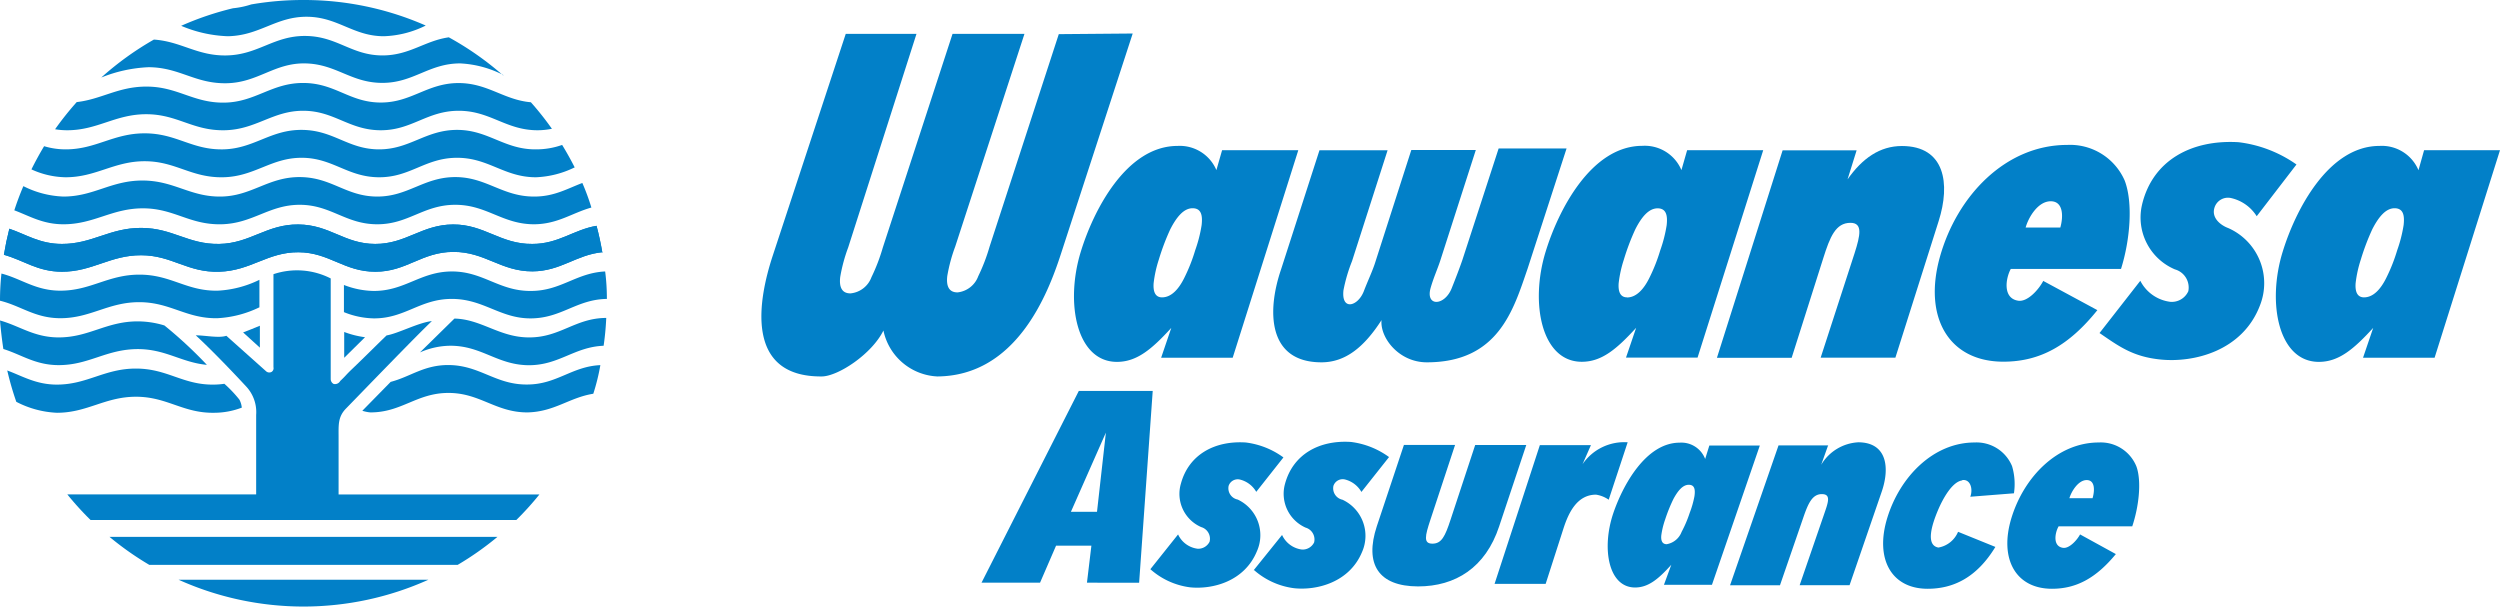
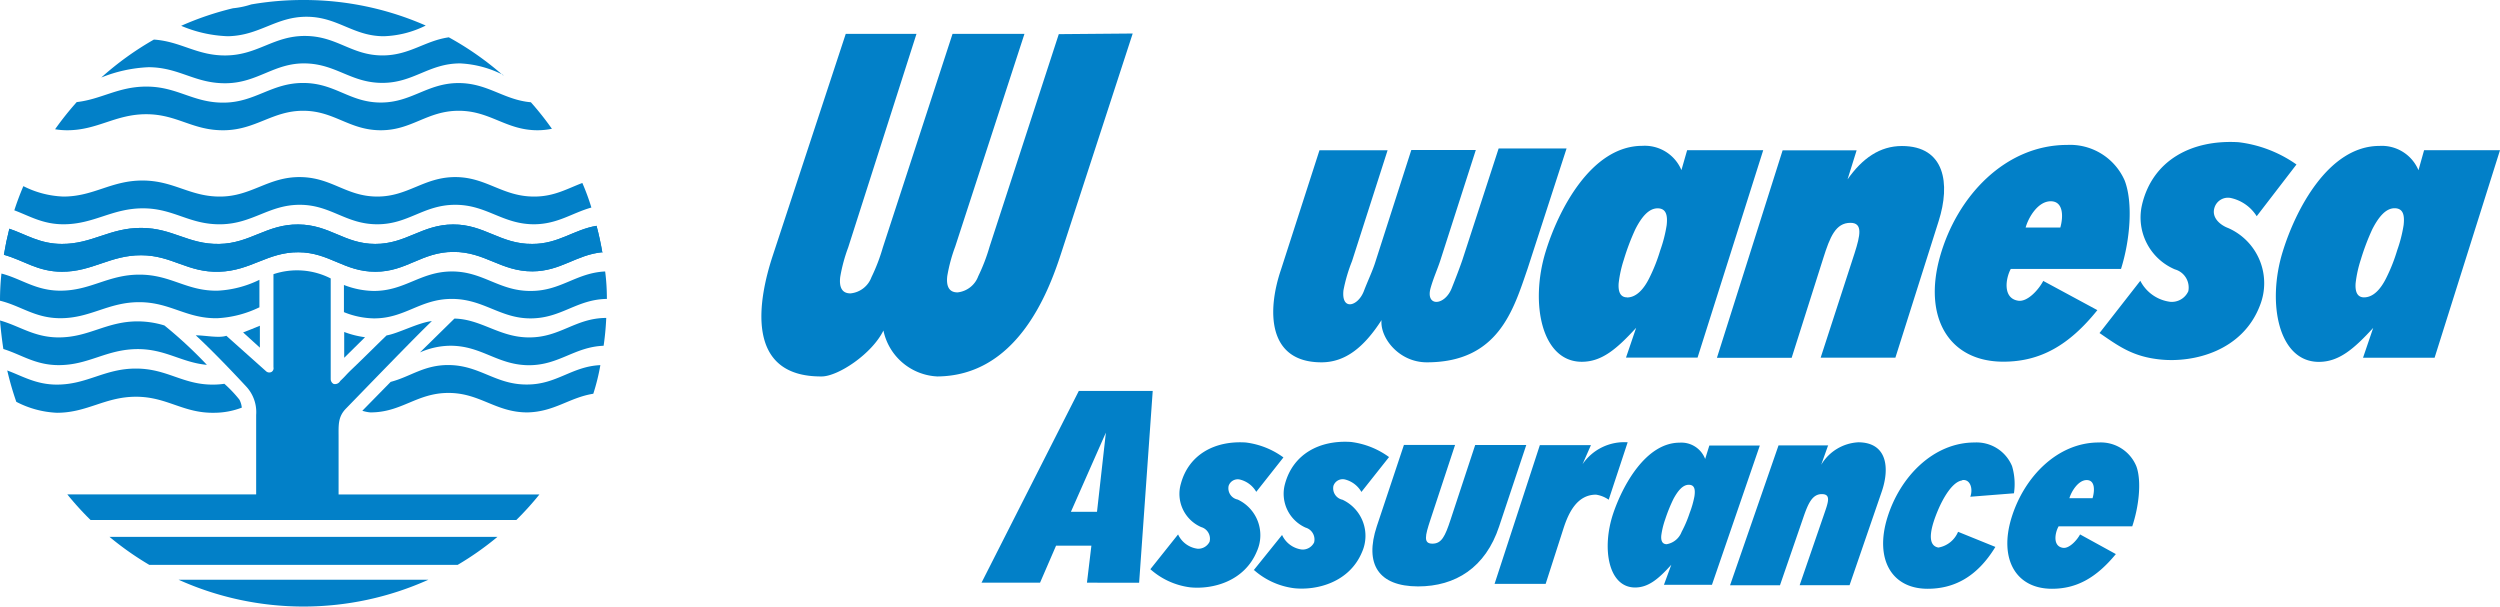
<svg xmlns="http://www.w3.org/2000/svg" id="Layer_1" data-name="Layer 1" viewBox="0 0 276 67.01">
  <defs>
    <style>
      .cls-1, .cls-2 {
        fill: #0280c8;
      }

      .cls-2 {
        fill-rule: evenodd;
      }
    </style>
  </defs>
  <title>Wawanesa Assurance</title>
  <g>
    <path class="cls-1" d="M205.05,16.6H196.8l-7.25,22.9h8.25l3.49-11c0.74-2.34,1.36-3.9,3-3.9,1.39,0,1.08,1.39.46,3.34L201,39.49h8.25l4.78-15.09c1.31-4.12.7-8.28-4.06-8.28-2.43,0-4.36,1.35-6,3.68l1-3.2h0Z" />
    <path class="cls-1" d="M231.78,36.76c2.14,1.47,3.68,2.62,6.73,2.93,3.69,0.38,9.09-.94,11-6A6.65,6.65,0,0,0,246,25.18c-0.79-.29-1.89-1.09-1.52-2.26a1.56,1.56,0,0,1,1.85-1.05,4.52,4.52,0,0,1,2.81,2l4.39-5.71a14,14,0,0,0-6.39-2.46c-5.2-.31-9.48,2-10.65,6.86a6.22,6.22,0,0,0,3.62,7.18,2.08,2.08,0,0,1,1.48,2.41,2,2,0,0,1-2,1.17A4.32,4.32,0,0,1,236.29,31l-4.52,5.79h0Z" />
    <path class="cls-1" d="M155.81,16.56l7.12,0L159,28.79c-0.33,1-.72,1.82-1.06,3-0.59,2.1,1.57,2,2.34,0,0.44-1.1.85-2.17,1.17-3.1l4-12.3,7.5,0-4.31,13.29C167.08,34.21,165.42,40,157.52,40c-3.09,0-5.18-2.72-5-4.66-1.93,3-4,4.66-6.63,4.66-6,0-6-5.74-4.47-10.23l4.25-13.18h7.52l-3.93,12.25a17.54,17.54,0,0,0-.94,3.2c-0.26,2.3,1.6,1.8,2.25.1,0.43-1.13,1-2.32,1.28-3.25l3.95-12.3h0Z" />
    <path class="cls-1" d="M105.15,3.74h7.95l-7.64,23.47a17.85,17.85,0,0,0-.88,3.26c-0.12,1,.11,1.82,1.14,1.81A2.75,2.75,0,0,0,108,30.49a20.26,20.26,0,0,0,1.25-3.26l7.64-23.46,8.16-.07-7.93,24.35c-1.46,4.49-4.94,13.44-13.64,13.51a6.39,6.39,0,0,1-5.95-5.07c-1.28,2.6-5,5.05-6.8,5.07-8.7.07-6.92-8.74-5.45-13.24L93.37,3.74h7.81L93.64,27.32a17.85,17.85,0,0,0-.88,3.26c-0.12,1,.11,1.82,1.14,1.81a2.75,2.75,0,0,0,2.31-1.79,20.26,20.26,0,0,0,1.25-3.26l7.7-23.6h0Z" />
    <path class="cls-1" d="M38,36.65a10.17,10.17,0,0,0,2.3.58L38,39.5V36.65h0Z" />
    <path class="cls-1" d="M26.84,36.7c0.63-.23,1.23-0.49,1.85-0.74v2.42L26.84,36.7h0Z" />
    <path class="cls-1" d="M47,2.82A11.11,11.11,0,0,1,42.38,4C39,4,37.3,1.87,33.88,1.85S28.66,3.94,25.15,4A14.44,14.44,0,0,1,20,2.85,33.31,33.31,0,0,1,25.73.91a9.19,9.19,0,0,0,2-.42A33.73,33.73,0,0,1,33.5,0,33.39,33.39,0,0,1,47,2.82h0Z" />
    <path class="cls-1" d="M55.56,8.28A11.6,11.6,0,0,0,50.8,7c-3.46,0-5.15,2.16-8.61,2.15S37.11,7.06,33.69,7,28.47,9.13,25,9.19s-5.18-1.76-8.61-1.77a15.66,15.66,0,0,0-5.21,1.14,33.57,33.57,0,0,1,5.81-4.19c3,0.2,4.79,1.81,8,1.75,3.51-.06,5.23-2.18,8.73-2.15s5.08,2.14,8.49,2.15c3,0,4.68-1.62,7.34-2a33.56,33.56,0,0,1,6,4.21h0Z" />
    <path class="cls-1" d="M60.91,14.22a8,8,0,0,1-1.56.16c-3.51,0-5.23-2.16-8.73-2.15S45.46,14.4,42,14.38s-5.08-2.13-8.49-2.15-5.23,2.09-8.73,2.15-5.18-1.76-8.61-1.77-5.4,1.77-8.75,1.77a8.07,8.07,0,0,1-1.34-.11,33.7,33.7,0,0,1,2.39-3c2.74-.31,4.6-1.72,7.71-1.71,3.43,0,5.18,1.83,8.61,1.77S30,9.14,33.51,9.16,38.58,11.3,42,11.32s5.15-2.14,8.61-2.15c3.24,0,5,1.86,8,2.12a33.72,33.72,0,0,1,2.33,2.94h0Z" />
-     <path class="cls-1" d="M63.46,18.47a10.61,10.61,0,0,1-4.29,1.1c-3.51,0-5.23-2.16-8.73-2.15s-5.15,2.17-8.61,2.15-5.08-2.13-8.49-2.15-5.23,2.09-8.73,2.15S19.4,17.81,16,17.8s-5.4,1.77-8.75,1.77a9.37,9.37,0,0,1-3.78-.87q0.65-1.31,1.4-2.56a8.2,8.2,0,0,0,2.38.35c3.35,0,5.27-1.78,8.75-1.77s5.18,1.83,8.61,1.77,5.23-2.18,8.73-2.15,5.08,2.14,8.49,2.15,5.15-2.14,8.61-2.15,5.23,2.18,8.73,2.15A8.56,8.56,0,0,0,62.06,16q0.75,1.22,1.4,2.51h0Z" />
    <path class="cls-1" d="M65.3,22.91c-2.13.59-3.71,1.83-6.33,1.85-3.51,0-5.23-2.16-8.73-2.15s-5.15,2.16-8.61,2.15-5.08-2.13-8.5-2.15-5.23,2.09-8.73,2.15S19.21,23,15.78,23,10.38,24.76,7,24.76c-2.27,0-3.73-.91-5.42-1.54q0.44-1.36,1-2.67A10.58,10.58,0,0,0,7,21.7c3.35,0,5.27-1.78,8.75-1.77S21,21.75,24.4,21.7s5.23-2.18,8.73-2.15,5.08,2.14,8.5,2.15,5.15-2.14,8.61-2.15S55.47,21.72,59,21.7c2.17,0,3.63-.87,5.29-1.5q0.58,1.33,1,2.72h0Z" />
    <path class="cls-1" d="M66.53,27.84c-2.93.28-4.59,2.1-7.75,2.12-3.51,0-5.23-2.16-8.73-2.15S44.9,30,41.44,30s-5.08-2.13-8.49-2.15S27.72,29.89,24.21,30,19,28.19,15.59,28.18,10.19,30,6.84,30c-2.7,0-4.26-1.28-6.41-1.87q0.24-1.46.6-2.88c1.86,0.63,3.37,1.68,5.81,1.68,3.35,0,5.27-1.78,8.75-1.77s5.18,1.83,8.61,1.77,5.23-2.18,8.73-2.15,5.08,2.14,8.49,2.15,5.15-2.14,8.61-2.15,5.23,2.18,8.73,2.15c2.92,0,4.55-1.57,7.1-2q0.39,1.46.65,3h0Z" />
    <path class="cls-1" d="M28.65,33.92A12,12,0,0,1,24,35.13c-3.43.06-5.18-1.76-8.61-1.77S10,35.13,6.67,35.13c-2.81,0-4.38-1.38-6.67-1.93q0-1.53.16-3c2.2,0.57,3.77,1.89,6.51,1.89,3.35,0,5.27-1.78,8.75-1.77s5.18,1.83,8.61,1.77a11.74,11.74,0,0,0,4.61-1.2v3.06h0Z" />
    <path class="cls-1" d="M67,33c-3.35.05-5,2.13-8.39,2.15S53.39,33,49.88,33s-5.15,2.16-8.61,2.15a9.16,9.16,0,0,1-3.3-.69v-3a9.35,9.35,0,0,0,3.3.66c3.46,0,5.15-2.14,8.61-2.15s5.23,2.18,8.73,2.15c3.32,0,5-2,8.2-2.15Q67,31.43,67,33h0Z" />
    <path class="cls-1" d="M66.69,38.17c-3.26.11-4.92,2.13-8.26,2.15-3.51,0-5.23-2.16-8.73-2.15a8.37,8.37,0,0,0-3.34.74l3.81-3.74c3,0.07,5,2.1,8.27,2.08,3.42,0,5.08-2.14,8.49-2.15h0q-0.07,1.56-.29,3.07h0Z" />
    <path class="cls-1" d="M65.5,43.47c-2.65.42-4.29,2-7.28,2.06-3.51,0-5.23-2.16-8.73-2.15s-5.15,2.16-8.61,2.15A4.22,4.22,0,0,1,40,45.35l3.13-3.19c2.18-.57,3.64-1.85,6.33-1.86,3.51,0,5.23,2.18,8.73,2.15,3.28,0,4.94-2,8.09-2.14Q66,41.92,65.5,43.47h0Z" />
    <path class="cls-1" d="M22.84,40.28c-2.8-.26-4.53-1.73-7.61-1.74-3.48,0-5.4,1.77-8.75,1.77-2.57,0-4.11-1.16-6.11-1.78Q0.14,37,0,35.38C2.21,36,3.77,37.25,6.48,37.25c3.35,0,5.27-1.78,8.75-1.77a10.13,10.13,0,0,1,2.92.45,48,48,0,0,1,4.69,4.35h0Z" />
    <path class="cls-1" d="M26.7,45a8.58,8.58,0,0,1-3.05.57c-3.43.06-5.18-1.76-8.61-1.77s-5.4,1.77-8.75,1.77A10.68,10.68,0,0,1,1.8,44.36a33.28,33.28,0,0,1-1-3.46C2.52,41.54,4,42.46,6.28,42.46c3.35,0,5.27-1.78,8.75-1.77s5.18,1.83,8.61,1.77a8.57,8.57,0,0,0,1.13-.09,14,14,0,0,1,1.66,1.75,2.35,2.35,0,0,1,.26.85h0Z" />
    <path class="cls-1" d="M7.45,54.58H28.28c0-2.69,0-6.2,0-8.77a4.14,4.14,0,0,0-1.12-3.16c-1.74-1.88-4-4.21-5.55-5.63,1.05,0,2.56.33,3.38,0.05L29.39,41a0.53,0.53,0,0,0,.59.06,0.48,0.48,0,0,0,.21-0.52V30.27a8.18,8.18,0,0,1,6.32.47V41.86a0.61,0.61,0,0,0,.33.53,0.66,0.66,0,0,0,.72-0.33c0.65-.61.54-0.58,1.29-1.3,1.51-1.44,2.51-2.46,3.83-3.73,1.27-.21,3.54-1.43,5-1.58-1.58,1.48-7.5,7.62-9.48,9.65-0.9.92-.82,1.83-0.82,3.1v6.39H59.55A33.36,33.36,0,0,1,57,57.41H10a33.36,33.36,0,0,1-2.57-2.83h0Z" />
    <path class="cls-1" d="M12.09,59.27H54.92a33.59,33.59,0,0,1-4.39,3.09H16.48a33.59,33.59,0,0,1-4.39-3.09h0Z" />
    <path class="cls-1" d="M19.71,64H47.3a33.6,33.6,0,0,1-27.59,0h0Z" />
    <path class="cls-1" d="M66.53,27.84c-2.93.28-4.59,2.1-7.75,2.12-3.51,0-5.23-2.16-8.73-2.15S44.9,30,41.44,30s-5.08-2.13-8.49-2.15S27.72,29.89,24.21,30,19,28.19,15.59,28.18,10.19,30,6.84,30c-2.7,0-4.26-1.28-6.41-1.87q0.24-1.46.6-2.88c1.86,0.63,3.37,1.68,5.81,1.68,3.35,0,5.27-1.78,8.75-1.77s5.18,1.83,8.61,1.77,5.23-2.18,8.73-2.15,5.08,2.14,8.49,2.15,5.15-2.14,8.61-2.15,5.23,2.18,8.73,2.15c2.92,0,4.55-1.57,7.1-2q0.39,1.46.65,3h0Z" />
    <path class="cls-2" d="M276,16.58h-8.38L267,18.79a4.39,4.39,0,0,0-4.31-2.68c-5.68,0-9.31,7.18-10.69,11.71-1.74,5.66-.45,12.13,4,12.13,2.2,0,3.85-1.4,6-3.75l-1.12,3.29h7.9L276,16.58h0ZM261,32.83c-0.8,0-1-.69-0.94-1.56a13.07,13.07,0,0,1,.57-2.6,25.65,25.65,0,0,1,1.28-3.38c0.65-1.26,1.44-2.3,2.45-2.3s1.11,0.87,1,1.86a15.33,15.33,0,0,1-.71,2.78,18.87,18.87,0,0,1-1.24,3.12c-0.57,1.13-1.37,2.08-2.43,2.08h0Z" />
    <path class="cls-2" d="M194.64,16.58h-8.38l-0.63,2.2a4.39,4.39,0,0,0-4.31-2.68c-5.68,0-9.31,7.18-10.69,11.71-1.73,5.66-.45,12.13,4,12.13,2.2,0,3.85-1.4,6-3.75l-1.12,3.29h7.9l7.25-22.9h0Zm-15,16.25c-0.8,0-1-.69-0.94-1.56a13.07,13.07,0,0,1,.57-2.6,25.49,25.49,0,0,1,1.28-3.38C181.21,24,182,23,183,23s1.11,0.87,1,1.86a15.19,15.19,0,0,1-.71,2.78,18.84,18.84,0,0,1-1.24,3.12c-0.57,1.13-1.38,2.08-2.43,2.08h0Z" />
    <path class="cls-2" d="M223.63,25.12c0.33-1.17,1.38-2.9,2.77-2.9s1.41,1.65,1.06,2.9h-3.83ZM225.58,31c-0.46.91-1.71,2.35-2.76,2.2-1.73-.25-1.41-2.44-0.83-3.51l12.17,0c1-3.17,1.35-7.31.4-9.77A6.58,6.58,0,0,0,228.22,16c-6.82,0-12.17,5.64-14.05,12.35s1,11.58,7,11.58c4.08,0,7.26-1.81,10.38-5.69l-6-3.24h0Z" />
-     <path class="cls-2" d="M143.3,16.58h-8.38l-0.63,2.2A4.39,4.39,0,0,0,130,16.11c-5.68,0-9.31,7.18-10.69,11.71-1.73,5.66-.45,12.13,4,12.13,2.2,0,3.85-1.4,6-3.75l-1.12,3.29h7.9l7.24-22.9h0Zm-15,16.25c-0.8,0-1-.69-0.94-1.56a13.07,13.07,0,0,1,.57-2.6,25.35,25.35,0,0,1,1.28-3.38c0.65-1.26,1.44-2.3,2.45-2.3s1.11,0.87,1,1.86a15.2,15.2,0,0,1-.71,2.78,18.88,18.88,0,0,1-1.24,3.12c-0.57,1.13-1.37,2.08-2.43,2.08h0Z" />
    <path class="cls-1" d="M108.37,64.31l10.73-21.15h8.16l-1.5,21.17H120l0.49-4.09h-3.9l-1.77,4.09h-6.48Zm13.72-16.55-3.86,8.74h2.88" />
    <path class="cls-1" d="M127,62.84a8.14,8.14,0,0,0,4.38,2c2.43,0.25,6-.61,7.39-4a4.34,4.34,0,0,0-2.13-5.69,1.27,1.27,0,0,1-1-1.51,1.06,1.06,0,0,1,1.24-.7,2.87,2.87,0,0,1,1.81,1.36l3-3.8a8.89,8.89,0,0,0-4.16-1.65c-3.42-.22-6.29,1.33-7.16,4.55a4,4,0,0,0,2.24,4.79,1.34,1.34,0,0,1,.93,1.61,1.39,1.39,0,0,1-1.32.78A2.75,2.75,0,0,1,130.06,59L127,62.84h0Z" />
    <path class="cls-2" d="M194.28,49.19h-5.57l-0.46,1.48a2.81,2.81,0,0,0-2.81-1.8c-3.78,0-6.33,4.81-7.35,7.84-1.27,3.8-.55,8.14,2.42,8.15,1.46,0,2.59-.94,4-2.51l-0.81,2.21H189l5.28-15.36h0ZM184,60.08c-0.53,0-.65-0.47-0.59-1a9,9,0,0,1,.43-1.75,17.55,17.55,0,0,1,.92-2.27c0.46-.84,1-1.54,1.68-1.54s0.72,0.58.63,1.25a10.44,10.44,0,0,1-.53,1.86,13,13,0,0,1-.89,2.09A2.15,2.15,0,0,1,184,60.08h0Z" />
    <path class="cls-1" d="M155,49.1l-3,9c-1.38,4.18.18,6.63,4.55,6.64,4.14,0,7.45-2.08,8.95-6.61l3-9h-5.64l-2.72,8.25c-0.61,1.86-1,2.64-2,2.64s-0.83-.82-0.22-2.65l2.72-8.25H155Z" />
    <path class="cls-1" d="M179.71,48.83a5.57,5.57,0,0,0-5,2.42l0.93-2.11H170L165,64.46h5.64l2-6.22c0.53-1.6,1.46-3.63,3.56-3.63a3.29,3.29,0,0,1,1.4.56l2.1-6.36h0Z" />
    <path class="cls-2" d="M228.46,55c0.24-.79,1-2,1.91-2s0.91,1.11.65,2h-2.56Zm1.18,4c-0.32.61-1.19,1.59-1.89,1.48-1.15-.17-0.89-1.65-0.48-2.37l8.13,0c0.72-2.14,1.05-4.93.47-6.59a4.24,4.24,0,0,0-4.16-2.67c-4.56,0-8.25,3.79-9.64,8.31S222.52,65,226.54,65c2.72,0,4.89-1.21,7.05-3.83L229.64,59h0Z" />
    <path class="cls-1" d="M138.45,62.94a8.25,8.25,0,0,0,4.43,2c2.46,0.26,6.09-.62,7.49-4a4.4,4.4,0,0,0-2.16-5.77,1.29,1.29,0,0,1-1-1.53,1.08,1.08,0,0,1,1.26-.71,2.91,2.91,0,0,1,1.83,1.38l3.05-3.85a9,9,0,0,0-4.22-1.67c-3.47-.22-6.37,1.35-7.26,4.61a4.09,4.09,0,0,0,2.27,4.85,1.36,1.36,0,0,1,.94,1.63,1.41,1.41,0,0,1-1.34.79,2.79,2.79,0,0,1-2.2-1.61l-3.14,3.9h0Z" />
    <path class="cls-1" d="M201.86,49.17h-5.51L191,64.61h5.51l2.56-7.43c0.54-1.58,1-2.63,2.06-2.63s0.69,0.94.24,2.25l-2.69,7.81h5.51l3.5-10.18c1-2.78.64-5.59-2.54-5.6a5.08,5.08,0,0,0-4.09,2.48l0.77-2.16h0Z" />
    <path class="cls-1" d="M216.64,53c0.9-.12,1.2,1,0.88,1.84l4.82-.38a6.93,6.93,0,0,0-.21-3A4.24,4.24,0,0,0,218,48.85c-4.56,0-8.25,3.79-9.64,8.31S208.79,65,212.81,65c2.83,0,5.42-1.23,7.48-4.62l-4.12-1.67A2.88,2.88,0,0,1,214,60.45c-1.48-.26-0.66-2.66-0.07-4.07s1.62-3.2,2.69-3.34h0Z" />
  </g>
</svg>